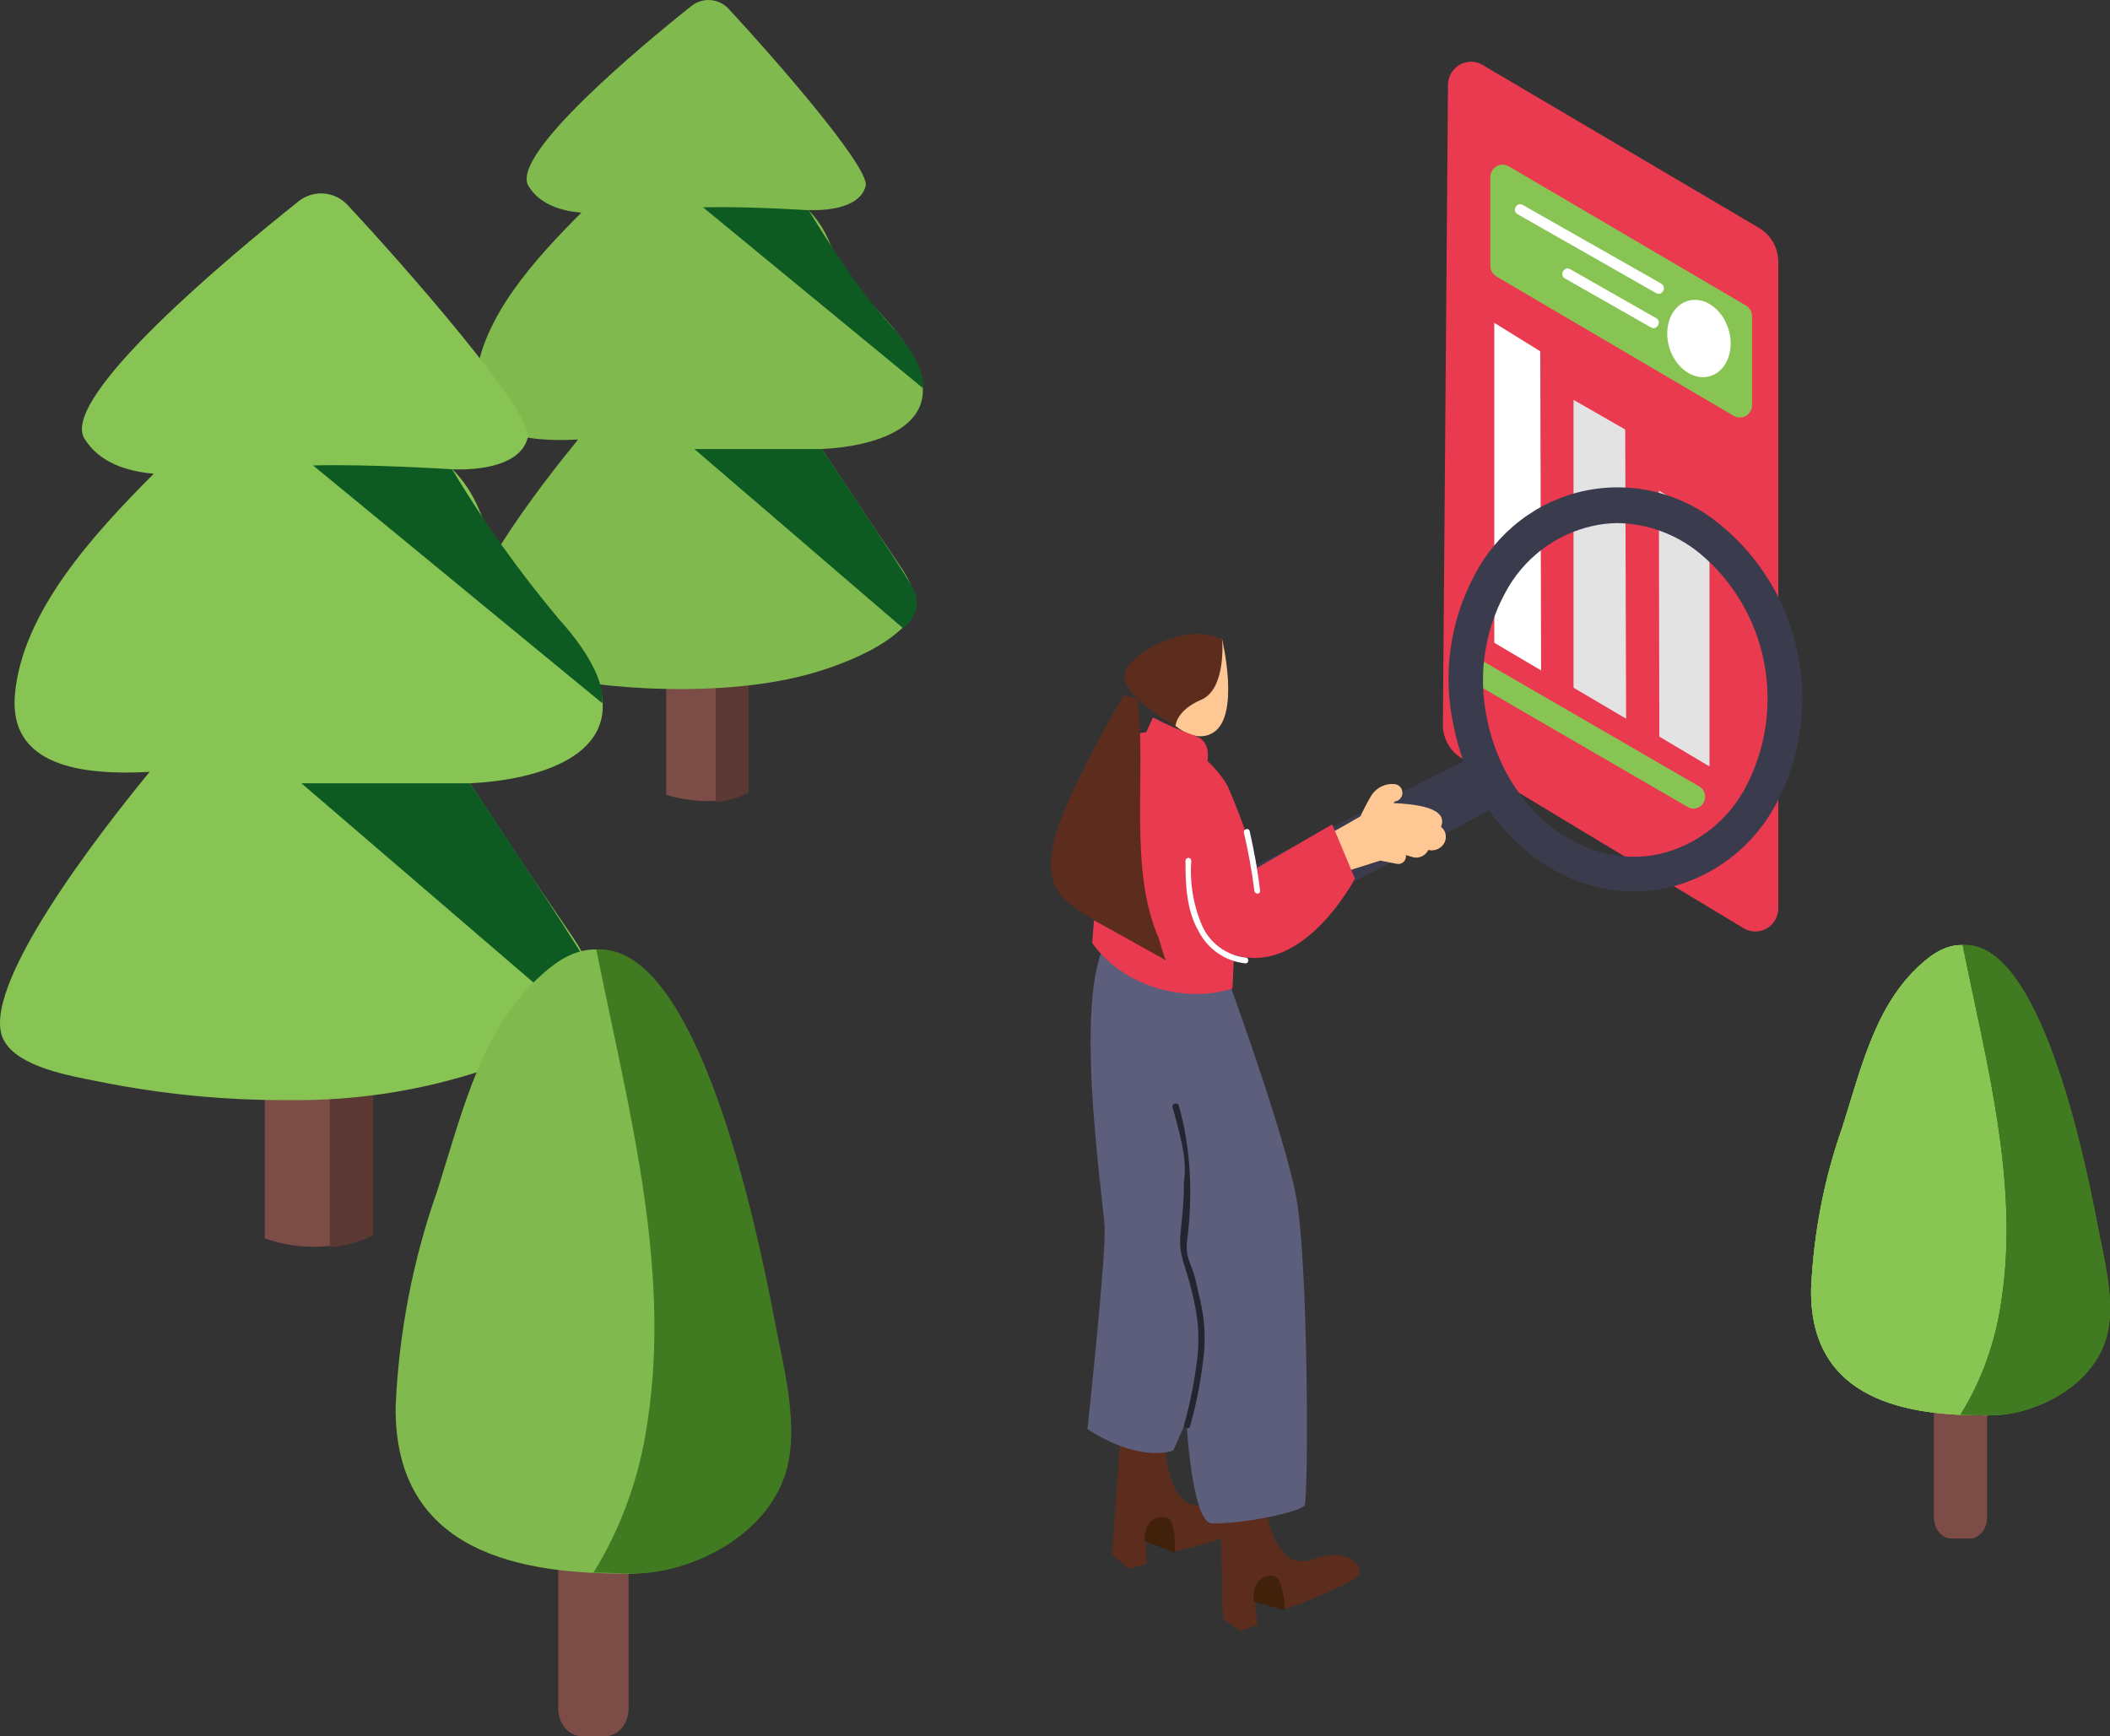
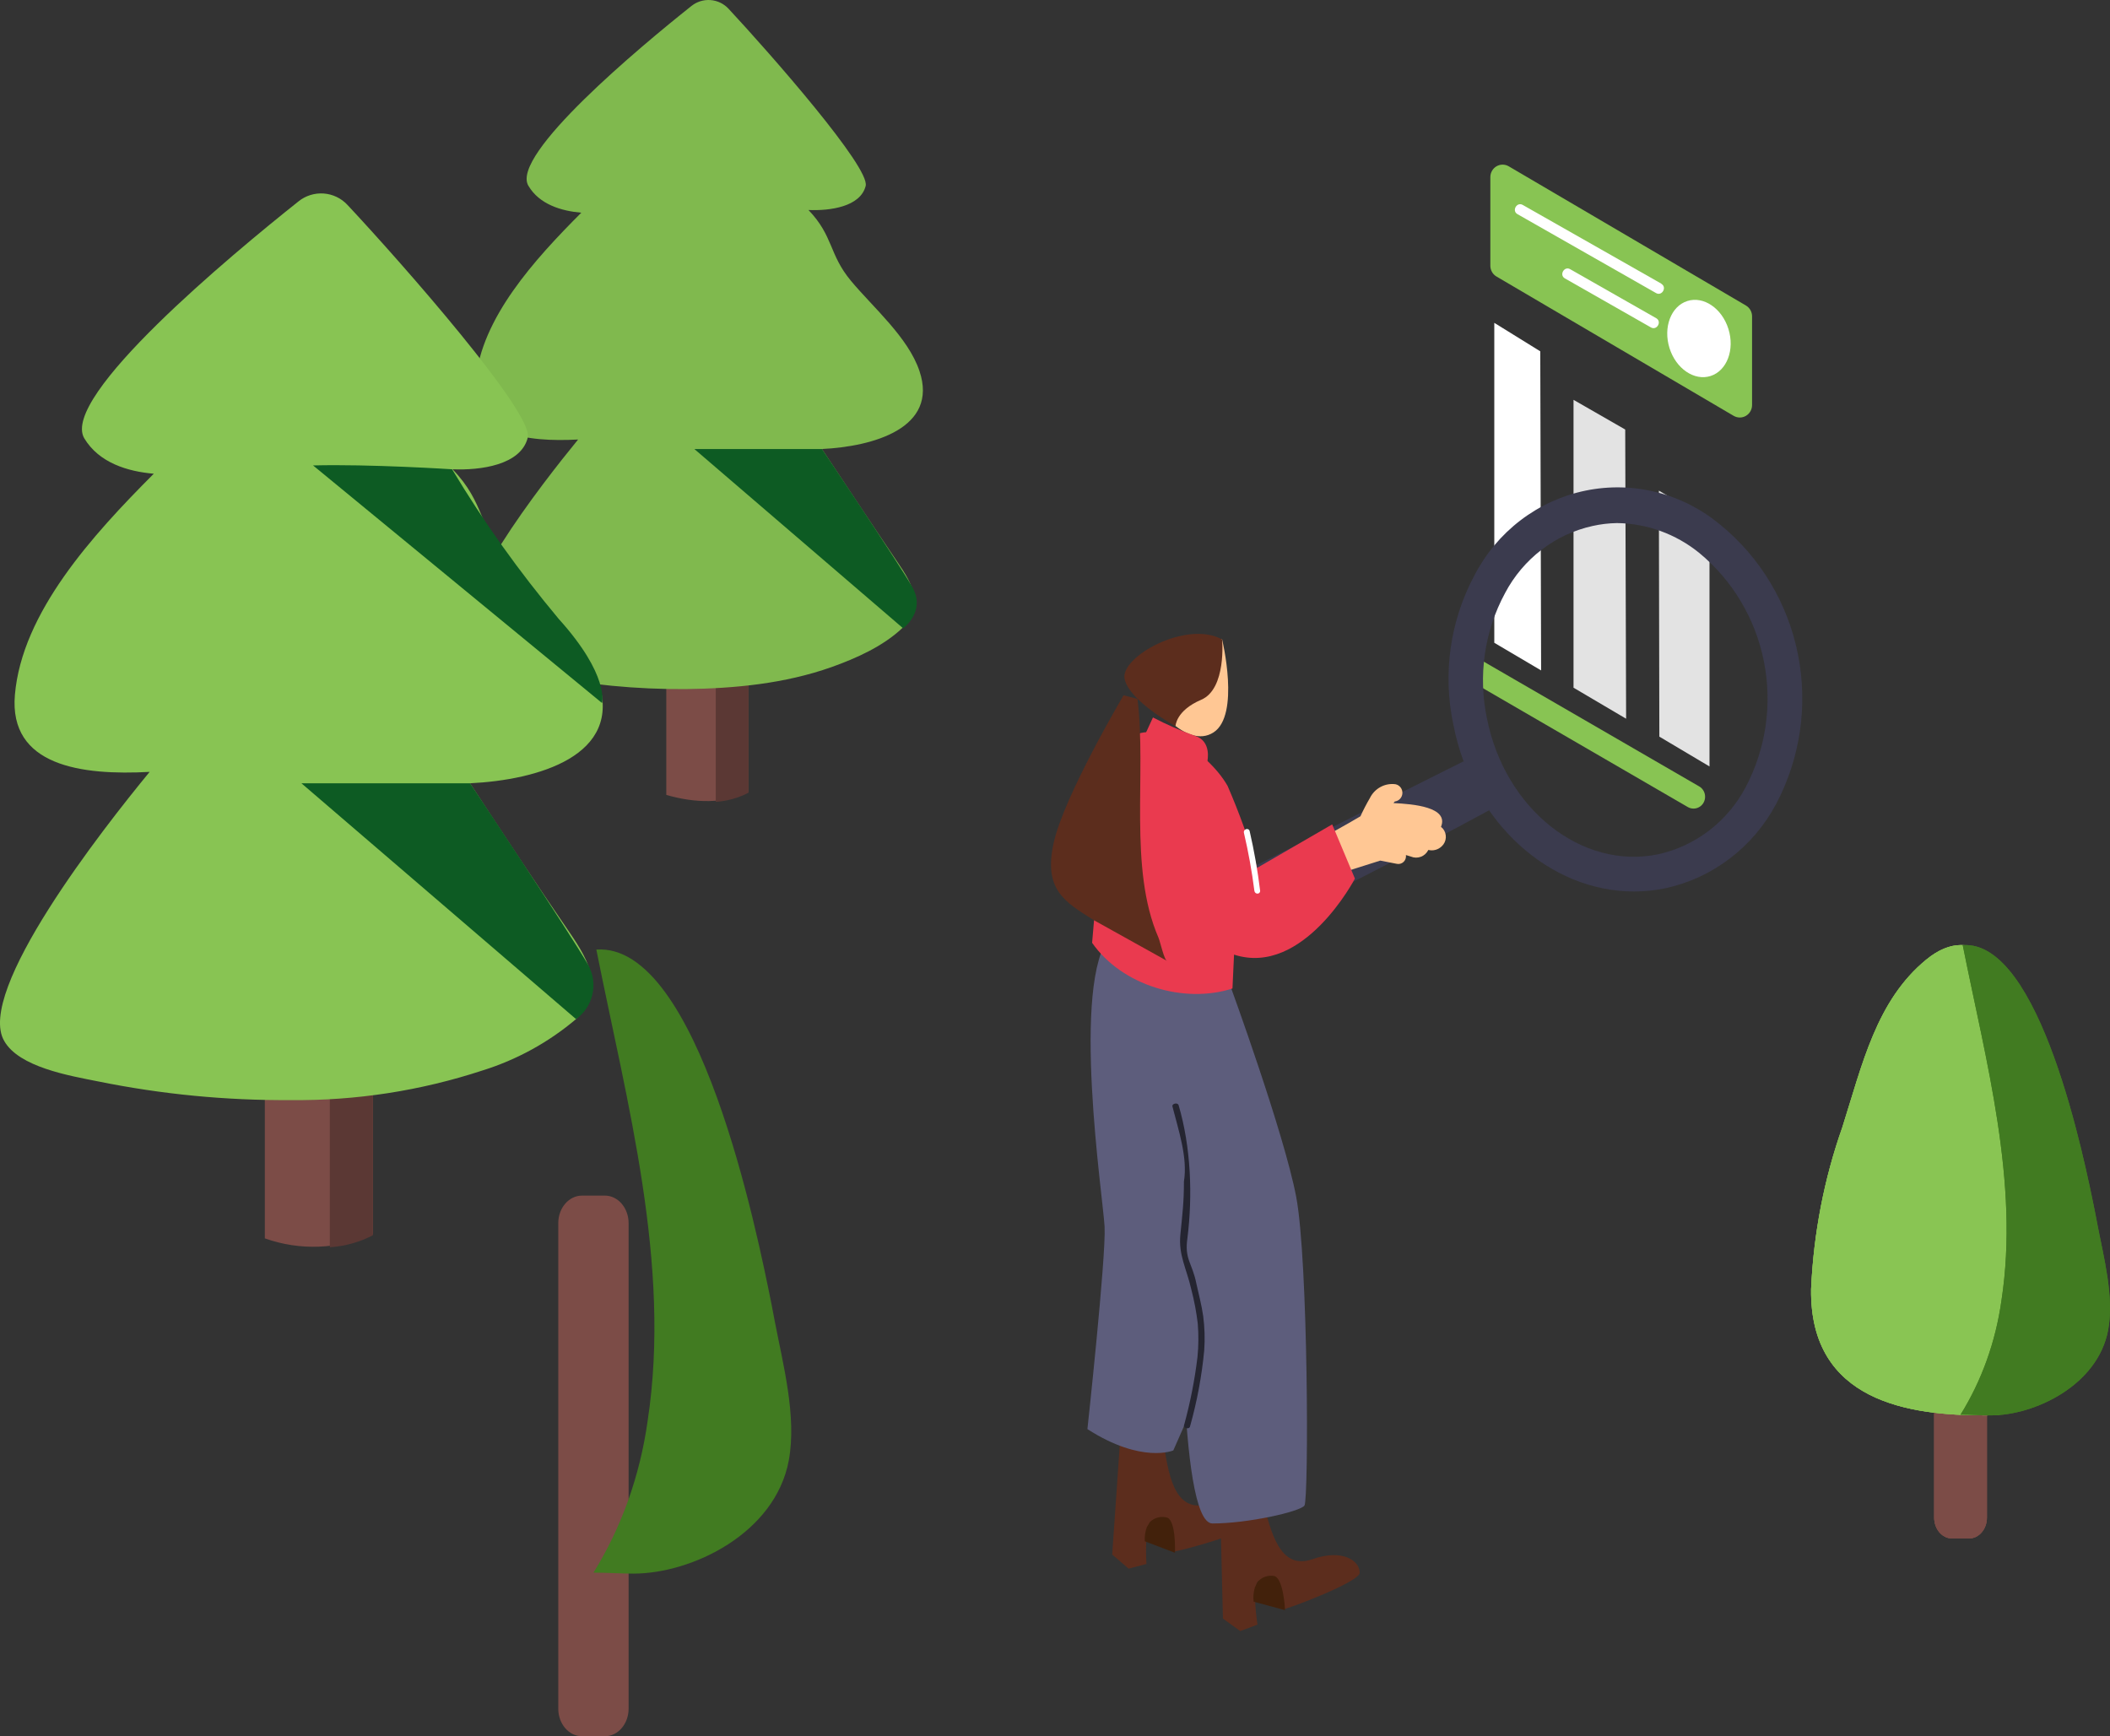
<svg xmlns="http://www.w3.org/2000/svg" width="480" height="395" viewBox="0 0 480 395" fill="none">
  <rect x="0" y="0" width="480" height="395" fill="#333333" stroke="none" />
-   <path d="M329.399 19.224L328.242 164.831C328.23 166.373 328.616 167.891 329.361 169.235C330.106 170.578 331.185 171.698 332.49 172.485L396.624 211.159C397.419 211.645 398.326 211.907 399.254 211.918C400.181 211.93 401.095 211.691 401.901 211.225C402.707 210.759 403.377 210.084 403.843 209.268C404.308 208.452 404.551 207.525 404.548 206.583V59.622C404.549 58.046 404.142 56.497 403.369 55.131C402.596 53.765 401.483 52.63 400.142 51.839L337.276 14.776C336.491 14.308 335.6 14.056 334.69 14.044C333.78 14.033 332.884 14.264 332.088 14.713C331.293 15.162 330.627 15.814 330.155 16.605C329.683 17.396 329.423 18.299 329.399 19.224Z" fill="#EA3A4F" />
  <path d="M388.892 118.39V174.37L377.482 167.586L377.371 111.622L388.892 118.39Z" fill="#E3E3E3" />
  <path d="M369.716 97.716L369.922 163.51L357.957 156.452V90.964L369.716 97.716Z" fill="#E3E3E3" />
  <path d="M350.393 79.925L350.583 152.519L339.934 146.235V73.447L350.393 79.925Z" fill="white" />
  <path d="M387.887 181.236C387.895 181.711 387.779 182.179 387.55 182.593C387.32 183.007 386.987 183.352 386.584 183.591C386.18 183.831 385.721 183.957 385.254 183.956C384.787 183.956 384.328 183.829 383.925 183.588L334.909 155.147C334.506 154.914 334.17 154.576 333.936 154.169C333.703 153.761 333.579 153.298 333.578 152.826C333.579 152.359 333.7 151.9 333.93 151.495C334.16 151.09 334.49 150.753 334.888 150.518C335.285 150.284 335.737 150.159 336.196 150.157C336.656 150.155 337.109 150.275 337.508 150.506L386.556 178.915C386.959 179.148 387.295 179.486 387.529 179.893C387.763 180.301 387.886 180.764 387.887 181.236Z" fill="#88C453" />
  <path d="M398.574 71.964V92.155C398.573 92.653 398.443 93.141 398.198 93.571C397.952 94.001 397.6 94.358 397.176 94.606C396.753 94.854 396.272 94.985 395.783 94.985C395.294 94.984 394.814 94.853 394.39 94.605L340.43 62.908C340.007 62.66 339.655 62.303 339.41 61.873C339.166 61.443 339.036 60.956 339.035 60.459V40.284C339.036 39.787 339.166 39.298 339.411 38.868C339.657 38.438 340.009 38.081 340.433 37.833C340.856 37.585 341.337 37.454 341.826 37.455C342.315 37.455 342.795 37.586 343.219 37.835L397.195 69.515C397.615 69.765 397.963 70.123 398.205 70.553C398.447 70.983 398.574 71.469 398.574 71.964Z" fill="#88C453" />
  <path d="M389.153 85.535C392.857 84.34 394.668 79.554 393.199 74.847C391.729 70.139 387.535 67.291 383.832 68.487C380.128 69.682 378.316 74.468 379.786 79.176C381.255 83.883 385.449 86.731 389.153 85.535Z" fill="white" />
  <path d="M377.965 64.552L346.396 46.617C345.065 45.86 343.861 47.939 345.192 48.712L376.744 66.68C378.075 67.437 379.28 65.358 377.949 64.585L377.965 64.552Z" fill="white" />
  <path d="M376.785 72.4L357.182 61.233C355.85 60.476 354.646 62.554 355.977 63.328L375.58 74.495C376.912 75.252 378.116 73.174 376.785 72.4Z" fill="white" />
  <path d="M371.68 202.814C374.081 202.818 376.476 202.574 378.829 202.087C384.145 200.939 389.152 198.63 393.505 195.321C397.858 192.012 401.452 187.781 404.039 182.921C409.561 172.5 411.32 160.442 409.008 148.84C406.697 137.238 400.462 126.826 391.386 119.413C387.161 115.874 382.213 113.337 376.902 111.989C371.592 110.64 366.052 110.514 360.687 111.619C355.322 112.724 350.267 115.033 345.891 118.376C341.515 121.72 337.927 126.014 335.39 130.947C329.852 141.307 328.161 153.346 330.625 164.869C334.937 187.185 352.594 202.814 371.68 202.814ZM367.844 119.001C374.636 119.087 381.207 121.465 386.525 125.762C394.118 132.002 399.332 140.742 401.268 150.473C403.203 160.204 401.739 170.317 397.128 179.068C395.092 182.934 392.254 186.303 388.81 188.943C385.366 191.583 381.4 193.43 377.184 194.357C359.838 197.943 342.372 184.084 338.273 163.488C336.212 153.782 337.667 143.646 342.372 134.945C344.408 131.079 347.246 127.71 350.69 125.07C354.134 122.43 358.101 120.582 362.316 119.655C364.125 119.252 365.968 119.033 367.82 119.001H367.844Z" fill="#3B3B4E" />
  <path d="M332.885 173.229L269.693 204.922C269.693 204.922 267.143 213.33 272.648 215.462C278.152 217.595 342.535 182.291 342.535 182.291" fill="#3B3B4E" />
  <path d="M298.408 191.837C302.157 189.899 305.85 187.855 309.488 185.707C310.132 184.289 310.848 182.906 311.633 181.564C312.159 180.488 313.002 179.607 314.044 179.042C315.086 178.477 316.276 178.258 317.447 178.414C317.905 178.503 318.317 178.756 318.608 179.128C318.899 179.499 319.05 179.964 319.032 180.439C319.015 180.913 318.831 181.366 318.514 181.714C318.197 182.063 317.768 182.284 317.304 182.339L316.994 182.702C321.497 182.92 329.647 183.599 327.812 188.106C327.975 188.237 328.127 188.383 328.265 188.542C328.726 189.114 328.956 189.843 328.908 190.581C328.859 191.32 328.535 192.011 328.002 192.516C327.601 192.908 327.11 193.192 326.572 193.34C326.035 193.488 325.47 193.496 324.929 193.364C324.578 194.082 323.971 194.638 323.232 194.917C322.492 195.196 321.676 195.178 320.949 194.866L319.829 194.527C319.872 194.813 319.845 195.105 319.751 195.379C319.657 195.652 319.498 195.897 319.288 196.093C319.079 196.289 318.826 196.43 318.55 196.504C318.275 196.577 317.986 196.58 317.709 196.514L313.992 195.787C305.533 198.525 301.315 199.518 298.146 201.723C296.835 202.644 298.146 202.983 298.146 201.723C297.997 201.529 297.889 201.306 297.828 201.067C297.767 200.829 297.756 200.58 297.794 200.337C297.832 200.094 297.918 199.861 298.049 199.653C298.179 199.446 298.35 199.268 298.551 199.13L298.909 198.864C298.71 198.714 298.543 198.525 298.419 198.308C298.295 198.09 298.216 197.849 298.187 197.599C298.158 197.35 298.179 197.096 298.25 196.856C298.321 196.615 298.44 196.391 298.599 196.199L299.052 195.666C298.639 195.593 298.258 195.393 297.962 195.091C297.666 194.79 297.469 194.403 297.398 193.983C297.328 193.563 297.387 193.131 297.568 192.747C297.749 192.362 298.042 192.045 298.408 191.837Z" fill="#FFC794" />
  <path d="M255.061 324.061L253.012 353.67L256.753 356.869L260.804 355.803C260.804 355.803 260.279 347.976 261.709 346.256C263.139 344.536 265.545 353.04 266.927 352.992C268.309 352.943 284.798 348.461 285.037 346.401C285.346 343.663 281.653 340.538 274.648 342.258C267.07 344.124 265.76 335.449 264.545 327.138" fill="#5C2D1D" />
  <path d="M266.913 329.975C266.913 329.975 259.765 333.076 247.374 325.129C247.374 325.129 251.64 285.876 251.282 279.091C250.925 272.307 243.49 223.507 252.664 212.749C261.838 201.991 278.208 305.405 277.493 306.011" fill="#5D5D7C" />
  <path d="M260.905 347.395L261.595 346.256C262.118 345.748 262.764 345.39 263.468 345.22C264.171 345.05 264.907 345.073 265.599 345.287C267.576 346.232 267.29 353.259 267.29 353.259L260.428 350.642C260.353 349.537 260.516 348.429 260.905 347.395Z" fill="#42210B" />
  <path d="M277.486 338.574L278.201 368.232L282.133 371.067L286.064 369.613C286.064 369.613 284.825 361.859 286.064 359.921C287.303 357.983 290.52 366.318 291.902 366.124C293.284 365.93 309.273 359.897 309.32 357.813C309.32 355.051 305.389 352.313 298.598 354.712C291.235 357.304 289.066 348.799 287.136 340.634" fill="#5C2D1D" />
  <path d="M285.473 361.134L286.045 359.923C286.519 359.363 287.131 358.942 287.818 358.704C288.505 358.465 289.242 358.418 289.953 358.566C292.026 359.317 292.336 366.32 292.336 366.32L285.187 364.381C285.052 363.291 285.149 362.183 285.473 361.134Z" fill="#42210B" />
  <path d="M279.876 224.256C279.876 224.256 292.1 257.742 294.864 272.256C297.628 286.77 297.747 341.142 296.746 342.523C295.745 343.905 283.879 346.594 275.825 346.594C267.771 346.594 268.915 282.311 268.915 282.311C268.915 282.311 247.112 226.122 252.95 219.967C258.788 213.813 279.876 224.256 279.876 224.256Z" fill="#5D5D7C" />
  <path d="M269.355 324.252C270.764 319.133 271.784 313.957 272.409 308.75C272.664 306.205 272.686 303.65 272.475 301.103C272.164 298.48 271.669 295.871 270.993 293.287C269.946 288.651 268.038 285.506 268.527 280.817C268.999 276.001 269.33 273.597 269.33 268.784C270.226 263.377 268.079 257.095 266.722 251.744C266.525 251.049 267.928 250.751 268.125 251.446C270.944 261.04 271.325 272.017 270.132 281.62C269.404 286.576 271.215 287.203 272.186 292.135C272.711 294.549 273.366 296.952 273.707 299.385C274.053 301.995 274.132 304.621 273.943 307.24C273.392 313.049 272.315 318.823 270.718 324.52C270.587 325.245 269.132 324.957 269.355 324.252Z" fill="#252531" />
  <path d="M280.372 224.886C269.292 228.448 255.209 224.183 248.442 214.491C249.729 198.645 252.398 172.452 256.401 168.454C262.191 162.784 274.724 170.877 279.252 178.776C281.888 184.843 284.141 191.074 285.995 197.433L303.056 187.547L308.227 199.881C308.227 199.881 296.527 222.294 280.729 217.181L280.372 224.886Z" fill="#EA3A4F" />
-   <path d="M269.69 195.835C269.69 195.658 269.759 195.489 269.882 195.364C270.005 195.239 270.171 195.168 270.345 195.168C270.519 195.168 270.686 195.239 270.808 195.364C270.931 195.489 271 195.658 271 195.835C270.622 200.956 271.498 206.092 273.55 210.785C274.458 212.71 275.834 214.368 277.547 215.602C279.261 216.836 281.256 217.605 283.343 217.836C284.177 217.836 284.177 219.193 283.343 219.169C281.115 218.949 278.974 218.17 277.115 216.901C275.256 215.633 273.736 213.914 272.692 211.899C269.904 207.102 269.666 201.214 269.69 195.835Z" fill="white" />
  <path d="M278.021 145.485C278.021 145.485 282.19 162.712 276.043 166.638C269.895 170.563 261.603 160.12 260.817 155.952C260.03 151.784 264.51 142.747 278.021 145.485Z" fill="#FFC794" />
  <path d="M278.02 145.485C278.02 145.485 279.044 156.728 273.254 159.2C267.464 161.671 267.416 165.209 267.416 165.209C267.416 165.209 256.932 159.514 255.836 154.475C254.74 149.435 269.99 140.978 278.02 145.485Z" fill="#5C2D1D" />
  <path d="M258.767 159.005C260.864 175.967 256.67 197.483 263.533 213.305C263.962 214.275 264.867 218.66 265.582 218.66L248.902 209.38C242.183 205.164 237.322 202.426 239.705 191.716C242.088 181.007 255.598 158.182 255.598 158.182L258.767 159.005Z" fill="#5C2D1D" />
  <path d="M284.285 189.098C285.315 193.575 286.11 198.104 286.668 202.667C286.668 203.515 285.477 203.515 285.357 202.667C284.793 198.225 283.998 193.817 282.975 189.461C282.808 188.589 284.071 188.225 284.285 189.098Z" fill="white" />
  <path d="M260.713 166.638L262.286 163.222C265.363 164.835 268.548 166.228 271.817 167.389C275.749 168.601 274.652 173.229 274.652 173.229C274.652 173.229 265.55 173.253 260.713 166.638Z" fill="#EA3A4F" />
  <path opacity="0.32" d="M195.856 166.686C176.523 173.556 145.001 179.349 124.919 183.588C124.761 183.79 124.553 183.948 124.316 184.045C121.71 185.307 118.852 185.962 115.956 185.962C113.06 185.962 110.202 185.307 107.596 184.045L87.258 195.009L130.291 219.148L209.999 176.041C208.209 174.781 208.848 170.961 195.856 166.686Z" fill="url(#paint0_linear)" />
  <path d="M170.295 180.099V94.105H151.574V180.841C158.04 182.727 164.861 182.937 170.295 180.099Z" fill="#7C4C47" />
  <path d="M162.824 94.347V182.421C165.43 182.253 167.972 181.544 170.29 180.341V94.347H162.824Z" fill="#5B3834" />
  <path d="M186.982 102.15C198.624 101.586 213.54 97.41 209.17 84.413C206.59 76.737 198.656 69.981 193.593 63.902C188.53 57.823 189.643 53.743 183.918 47.777C188.756 47.987 195.738 47.068 196.931 42.294C197.963 38.102 175.469 12.447 165.729 1.982C164.658 0.832 163.192 0.13 161.625 0.016C160.058 -0.097 158.505 0.386 157.28 1.369C145.686 10.593 116.08 35.232 120.192 42.246C122.692 46.519 127.723 48.003 132.238 48.39C121.579 59.065 109.453 72.416 108.211 86.638C107.147 98.974 119.757 100.619 131.512 99.99C123.449 109.858 101.342 137.996 106.373 146.543C109.034 151.041 117.661 152.541 122.643 153.541C133.617 155.768 144.792 156.849 155.99 156.766C167.116 156.637 178.565 155.524 189.159 151.767C194.77 149.768 200.914 147.026 205.284 142.866C210.46 138.029 207.574 132.82 204.203 127.934C198.447 119.453 192.722 110.793 186.982 102.15Z" fill="#80B94E" />
-   <path d="M183.968 47.825C183.968 47.825 169.794 46.906 159.926 47.164L209.913 88.267C209.913 88.267 211.252 83.429 202.415 73.754C193.579 64.079 183.968 47.825 183.968 47.825Z" fill="#0D5B23" />
  <path d="M186.982 102.151H157.957L205.461 142.947C205.461 142.947 210.702 139.109 207.541 133.562C204.381 128.015 186.982 102.151 186.982 102.151Z" fill="#0D5B23" />
  <path d="M84.866 280.721V167.657H60.246V281.732C68.275 284.593 77.099 284.231 84.866 280.721Z" fill="#7C4C47" />
  <path d="M75.035 167.925V283.751C78.456 283.529 81.793 282.6 84.836 281.023V167.925H75.035Z" fill="#5B3834" />
  <path d="M106.924 178.198C122.249 177.457 141.85 171.967 136.091 154.891C132.723 144.787 122.282 135.929 115.58 127.947C108.878 119.965 110.393 114.475 102.95 106.762C109.282 107.032 118.51 105.819 120.059 99.555C121.44 94.031 91.835 60.284 79.037 46.61C77.629 45.096 75.7 44.172 73.638 44.022C71.577 43.872 69.535 44.508 67.922 45.801C52.665 57.926 13.731 90.259 19.154 99.689C22.522 105.314 29.056 107.268 34.983 107.773C20.972 121.817 5.008 139.365 3.391 158.057C1.977 174.291 18.581 176.447 34.04 175.605C23.364 188.571 -5.635 225.586 0.966 236.835C4.334 242.763 15.718 244.716 22.353 246.03C36.762 248.955 51.435 250.377 66.138 250.273C80.947 250.434 95.682 248.158 109.753 243.537C117.559 241.105 124.797 237.131 131.039 231.85C137.775 225.451 134.037 218.648 129.624 212.215C121.878 200.966 114.367 189.582 106.924 178.198Z" fill="#88C453" />
  <path d="M102.844 106.763C102.844 106.763 84.219 105.55 71.219 105.887L136.962 159.944C136.962 159.944 138.714 153.679 127.094 140.78C118.127 130.098 110.019 118.723 102.844 106.763Z" fill="#0D5B23" />
  <path d="M106.932 178.198H68.57L131.047 231.851C132.939 230.492 134.265 228.486 134.774 226.213C135.284 223.94 134.94 221.56 133.809 219.524C129.632 212.215 106.932 178.198 106.932 178.198Z" fill="#0D5B23" />
  <path d="M447.946 257H444.054C441.815 257 440 259.123 440 261.743V345.257C440 347.877 441.815 350 444.054 350H447.946C450.185 350 452 347.877 452 345.257V261.743C452 259.123 450.185 257 447.946 257Z" fill="#7C4C47" />
  <path d="M447.946 257H444.054C441.815 257 440 259.123 440 261.743V345.257C440 347.877 441.815 350 444.054 350H447.946C450.185 350 452 347.877 452 345.257V261.743C452 259.123 450.185 257 447.946 257Z" fill="#7C4C47" />
  <path d="M447.946 257H444.054C441.815 257 440 259.123 440 261.743V345.257C440 347.877 441.815 350 444.054 350H447.946C450.185 350 452 347.877 452 345.257V261.743C452 259.123 450.185 257 447.946 257Z" fill="#7C4C47" />
  <path d="M137.594 272H132.406C129.42 272 127 274.808 127 278.273V388.727C127 392.192 129.42 395 132.406 395H137.594C140.58 395 143 392.192 143 388.727V278.273C143 274.808 140.58 272 137.594 272Z" fill="#7C4C47" />
  <path d="M475.673 275.955C472.852 261.933 460.355 200.152 438.207 218.313C426.848 227.625 423.647 242.165 419.118 256.433C414.973 268.161 412.568 280.604 412.004 293.245C411.648 318.949 434.413 322.08 451.842 321.998C461.896 321.998 476.219 315.137 478.566 302.612C479.989 295.07 477.571 286.275 476.195 278.76L475.673 275.955Z" fill="#89C553" />
  <path d="M475.673 275.955C472.852 261.933 460.355 200.152 438.207 218.313C426.848 227.625 423.647 242.165 419.118 256.433C414.973 268.161 412.568 280.604 412.004 293.245C411.648 318.949 434.413 322.08 451.842 321.998C461.896 321.998 476.219 315.137 478.566 302.612C479.989 295.07 477.571 286.275 476.195 278.76L475.673 275.955Z" fill="#89C553" />
  <path d="M475.673 275.955C472.852 261.933 460.355 200.152 438.207 218.313C426.848 227.625 423.647 242.165 419.118 256.433C414.973 268.161 412.568 280.604 412.004 293.245C411.648 318.949 434.413 322.08 451.842 321.998C461.896 321.998 476.219 315.137 478.566 302.612C479.989 295.07 477.571 286.275 476.195 278.76L475.673 275.955Z" fill="#89C553" />
-   <path d="M174.581 296.894C170.833 278.285 154.233 196.295 124.812 220.397C109.724 232.755 105.472 252.051 99.455 270.985C93.949 286.55 90.755 303.064 90.005 319.84C89.533 353.951 119.772 358.106 142.924 357.998C156.28 357.998 175.306 348.892 178.424 332.27C180.314 322.261 177.101 310.589 175.274 300.616L174.581 296.894Z" fill="#80B94E" />
-   <path d="M477.16 278.702L476.638 275.977C474.15 263.579 464.103 213.796 446.498 215.022C451.734 241.263 459.435 268.974 455.312 295.841C453.998 305.218 450.81 314.116 446 321.837C448.37 321.837 450.739 322 452.872 322C462.919 322 477.231 315.133 479.577 302.599C480.975 295.024 478.581 286.114 477.16 278.702Z" fill="#417B21" />
  <path d="M477.16 278.702L476.638 275.977C474.15 263.579 464.103 213.796 446.498 215.022C451.734 241.263 459.435 268.974 455.312 295.841C453.998 305.218 450.81 314.116 446 321.837C448.37 321.837 450.739 322 452.872 322C462.919 322 477.231 315.133 479.577 302.599C480.975 295.024 478.581 286.114 477.16 278.702Z" fill="#417B21" />
  <path d="M477.16 278.702L476.638 275.977C474.15 263.579 464.103 213.796 446.498 215.022C451.734 241.263 459.435 268.974 455.312 295.841C453.998 305.218 450.81 314.116 446 321.837C448.37 321.837 450.739 322 452.872 322C462.919 322 477.231 315.133 479.577 302.599C480.975 295.024 478.581 286.114 477.16 278.702Z" fill="#417B21" />
  <path d="M176.241 300.539L175.551 296.923C172.258 280.47 158.96 214.402 135.659 216.03C142.59 250.853 152.782 287.63 147.325 323.285C145.585 335.728 141.366 347.537 135 357.783C138.136 357.783 141.272 358 144.095 358C157.392 358 176.335 348.887 179.44 332.253C181.29 322.2 178.123 310.375 176.241 300.539Z" fill="#417B21" />
  <defs>
    <linearGradient id="paint0_linear" x1="32499.6" y1="11482.9" x2="33082.2" y2="10377.6" gradientUnits="userSpaceOnUse">
      <stop stop-opacity="0.03" />
      <stop offset="0.97" stop-color="#7F4A00" />
    </linearGradient>
  </defs>
</svg>